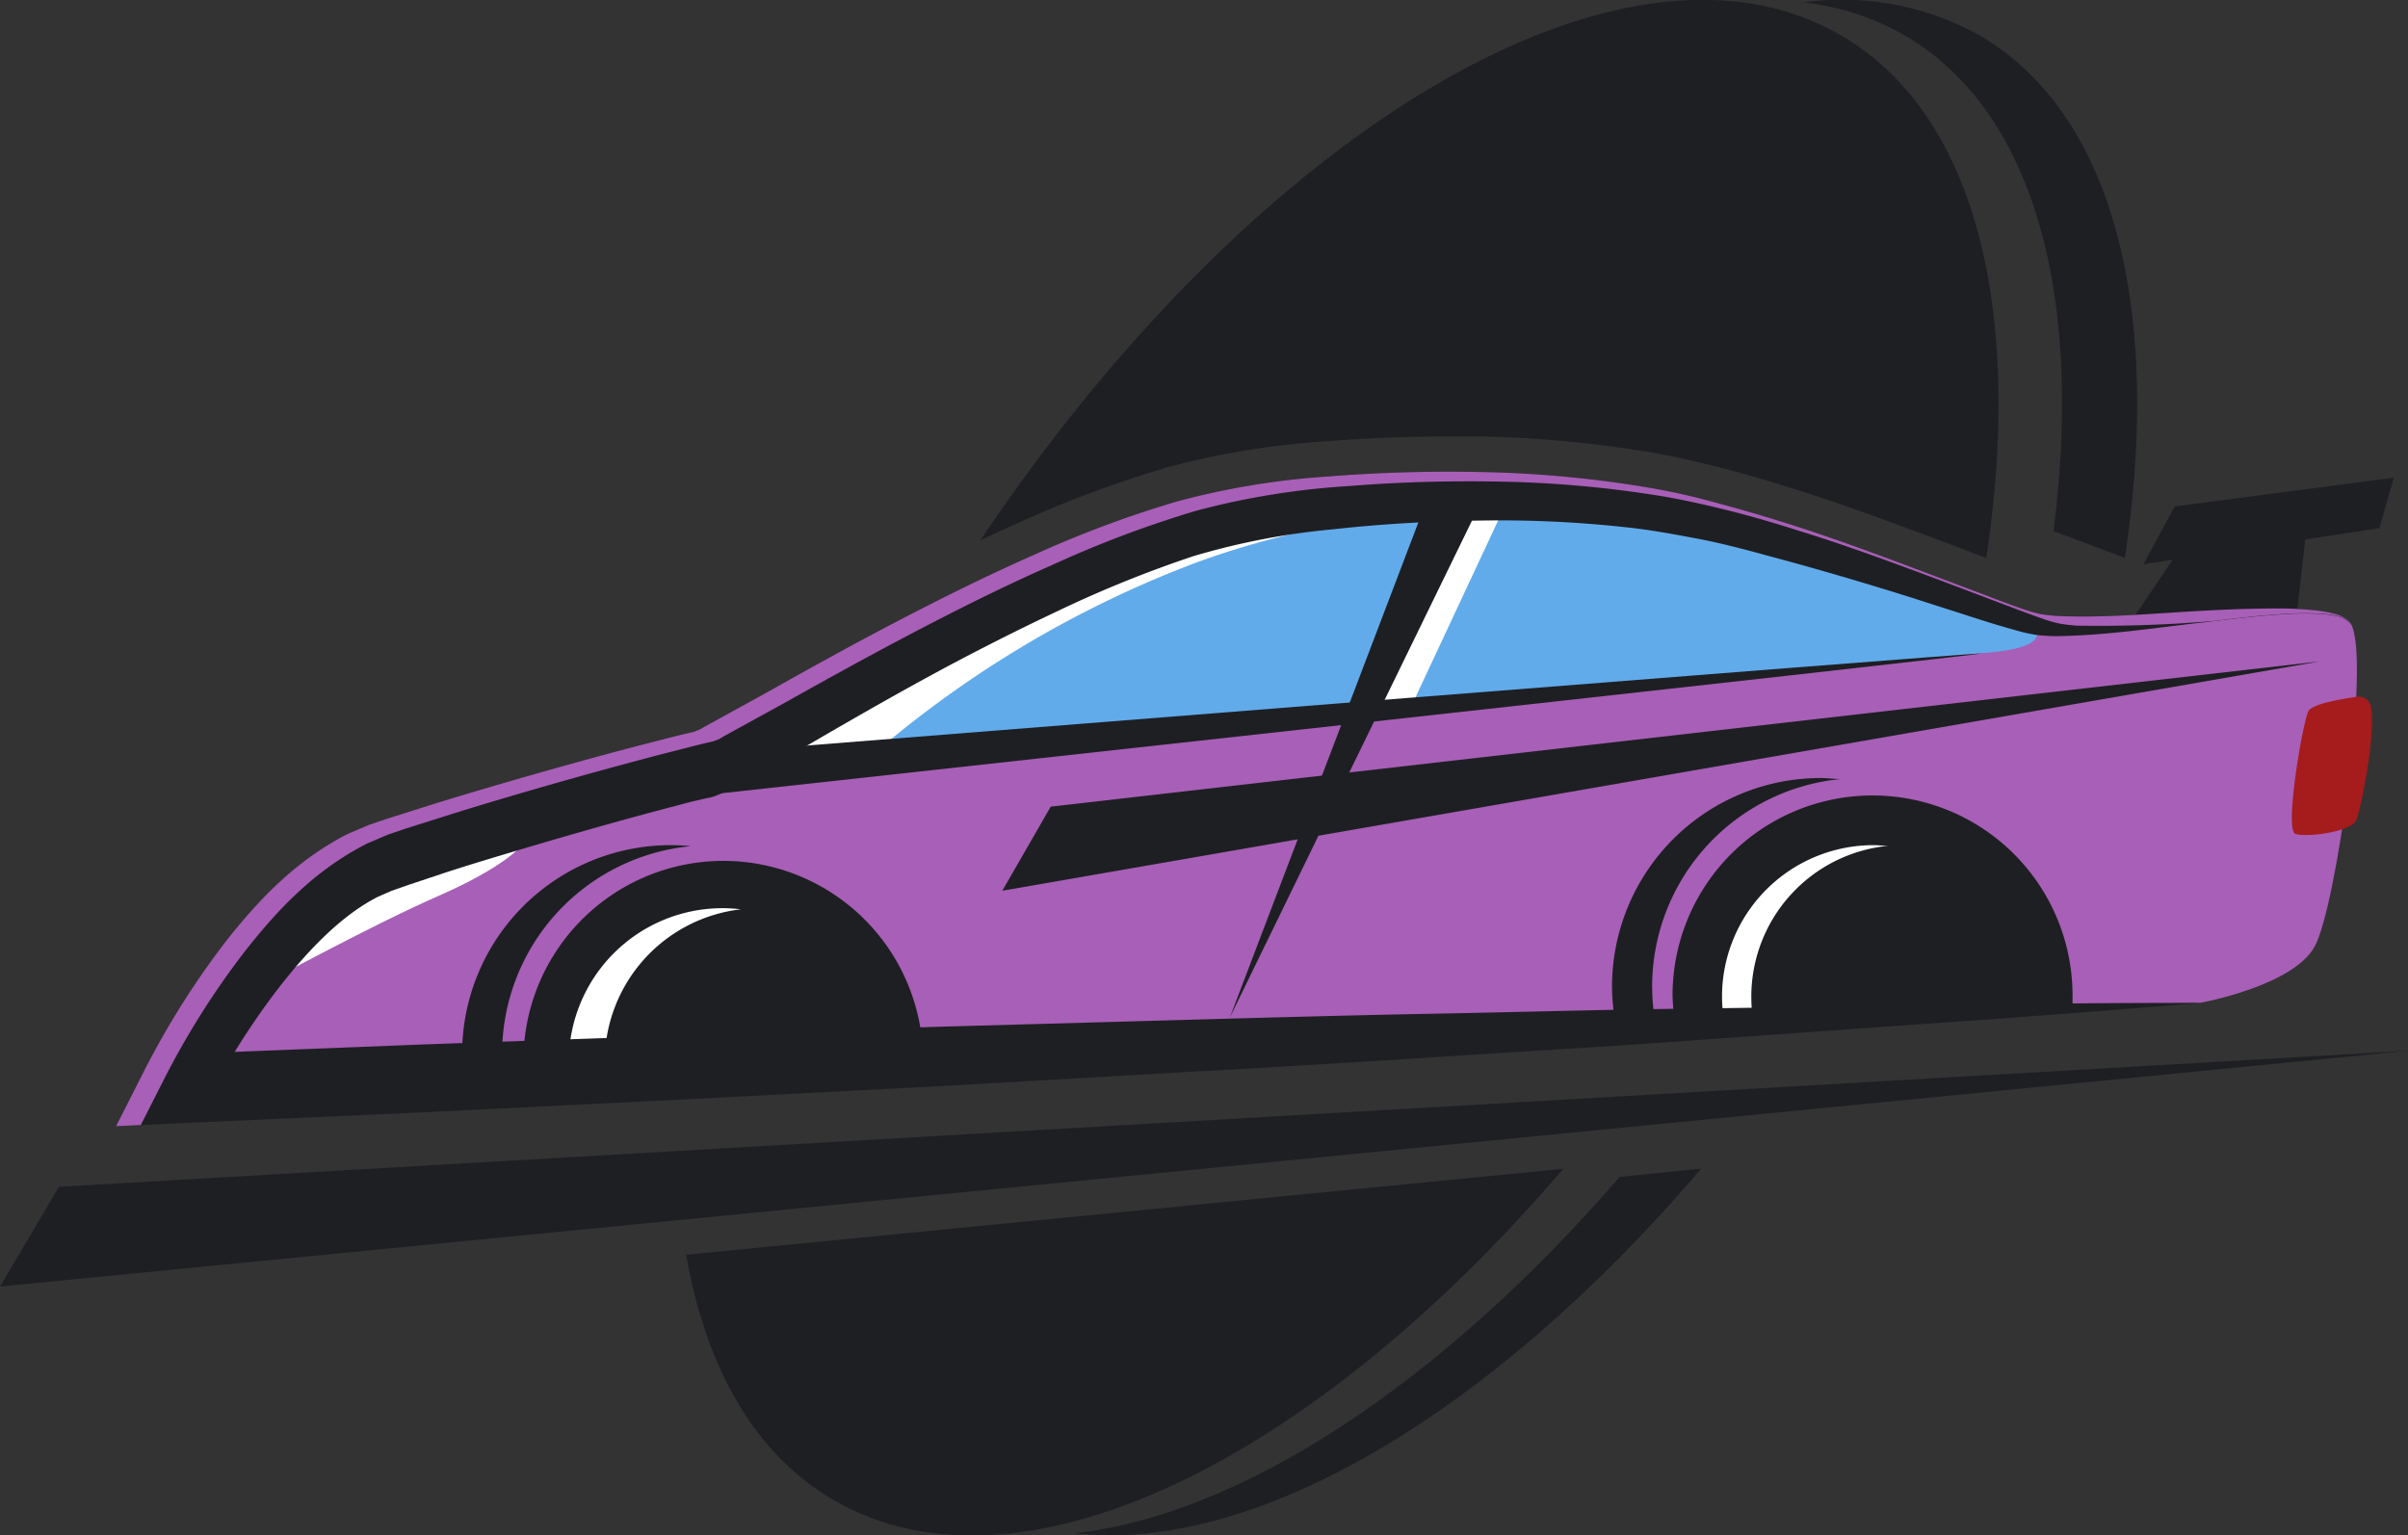
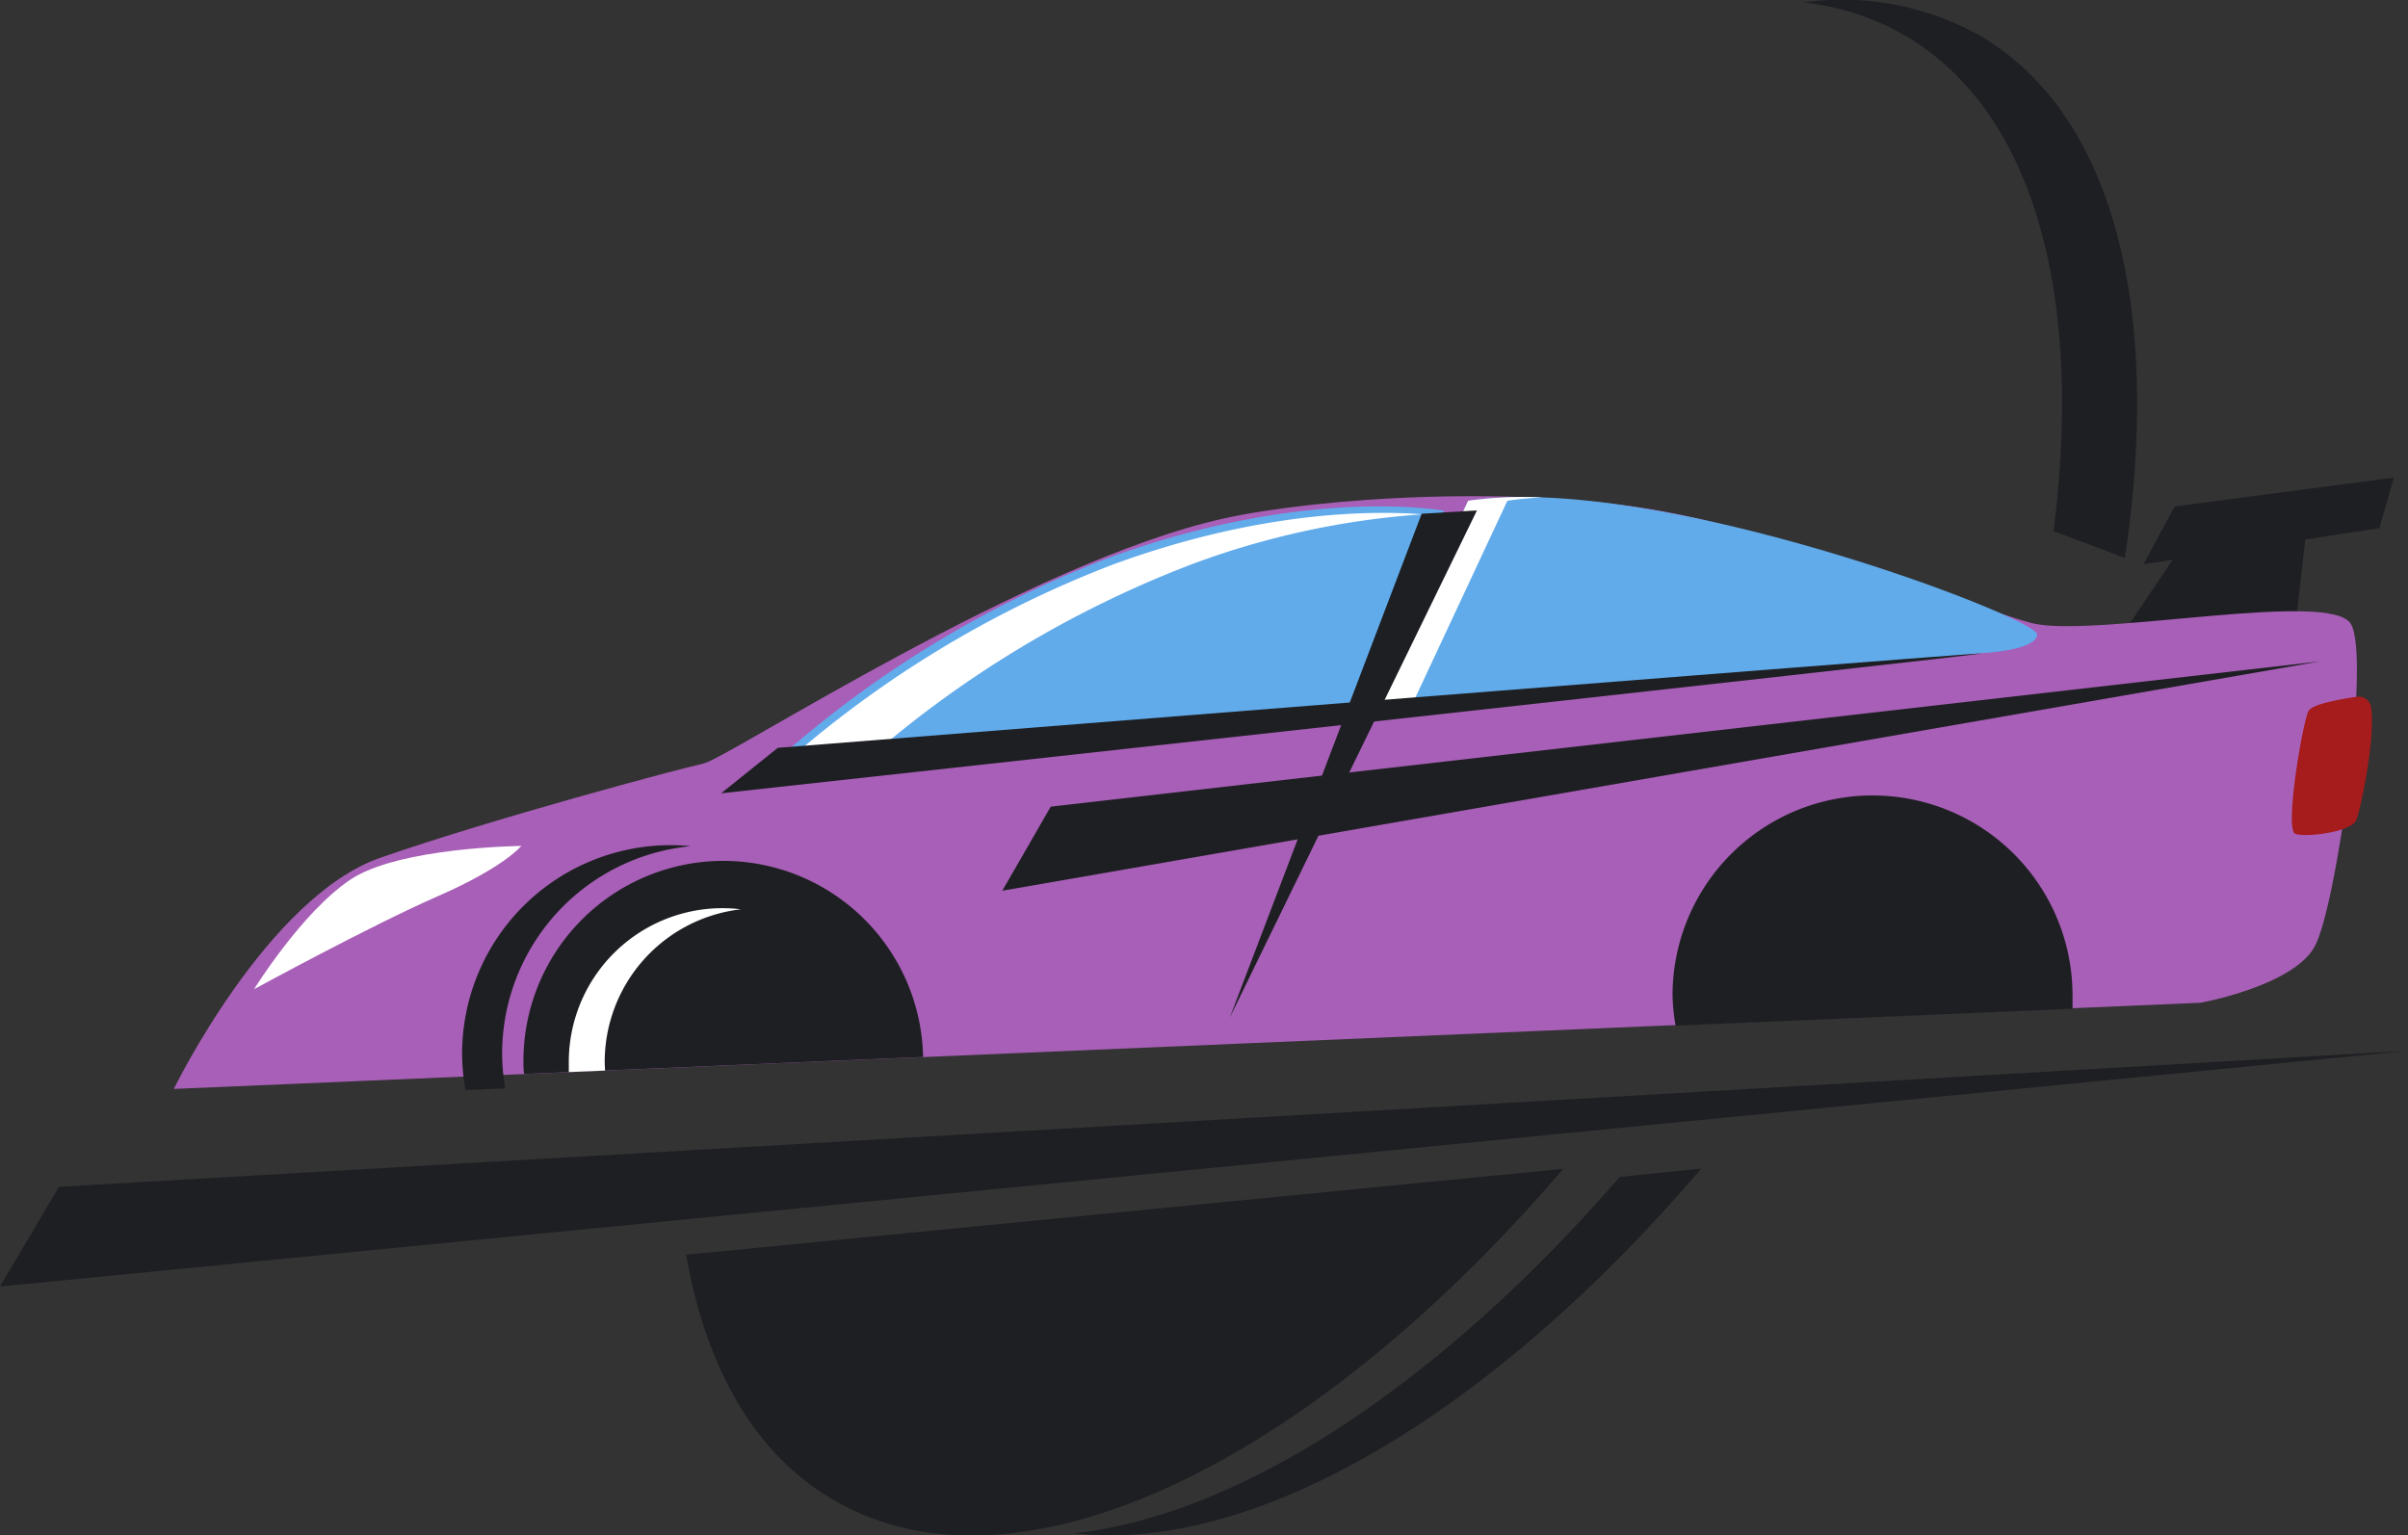
<svg xmlns="http://www.w3.org/2000/svg" viewBox="0 0 211.25 134.73">
  <rect x="0" y="0" width="211.25" height="134.73" fill="#333333" stroke="none" />
  <defs>
    <style>.cls-1{fill:#1e1f23;}.cls-2{fill:#a85fb7;}.cls-3{fill:#fff;}.cls-4{fill:#61abeb;}.cls-5{fill:#a61b1c;}</style>
  </defs>
  <g id="Слой_2" data-name="Слой 2">
    <g id="OBJECTS">
      <polygon class="cls-1" points="185.92 56.06 192.05 46.98 202.4 45.92 201.34 55.21 185.92 56.06" />
      <polygon class="cls-1" points="190.78 44.44 210.01 41.91 208.74 46.34 188.04 49.51 190.78 44.44" />
      <path class="cls-2" d="M15.25,95.55s8.2-16.84,18.13-20.29S59.55,67.47,61.71,67,90.23,49.3,107.34,45.5c8-1.78,26.16-3.14,39.63-.42,12.14,2.45,28.79,9.16,31.65,9.68,6,1.07,25.9-3,27.63,0s-1.26,24.86-3.2,28.32-10,4.91-10,4.91Z" />
      <path class="cls-1" d="M63.47,75.54A17.55,17.55,0,0,0,45.92,93.09c0,.39,0,.77.06,1.15l35-1.49A17.54,17.54,0,0,0,63.47,75.54Z" />
      <path class="cls-3" d="M53.05,93.19A13.49,13.49,0,0,1,65,79.79a14.17,14.17,0,0,0-1.6-.1,13.49,13.49,0,0,0-13.5,13.5c0,.3,0,.59,0,.88l3.18-.13C53.07,93.69,53.05,93.44,53.05,93.19Z" />
      <path class="cls-1" d="M164.28,69.8a17.54,17.54,0,0,0-17.55,17.54A17.23,17.23,0,0,0,147,90l34.82-1.48c0-.37,0-.75,0-1.13A17.54,17.54,0,0,0,164.28,69.8Z" />
-       <path class="cls-3" d="M153.64,87.45a13.3,13.3,0,0,1,12-13.23c-.42,0-.85-.06-1.28-.06a13.29,13.29,0,0,0-13.29,13.29,12.76,12.76,0,0,0,.22,2.32l2.53-.11A13.45,13.45,0,0,1,153.64,87.45Z" />
-       <path class="cls-1" d="M144.94,86.58a18.3,18.3,0,0,1,16.54-18.22c-.58,0-1.16-.09-1.75-.09a18.31,18.31,0,0,0-18.31,18.31,18.64,18.64,0,0,0,.3,3.19l3.48-.15A19.09,19.09,0,0,1,144.94,86.58Z" />
      <path class="cls-1" d="M44.05,92.46A18.3,18.3,0,0,1,60.6,74.25a17,17,0,0,0-1.76-.09,18.3,18.3,0,0,0-18.3,18.3,17.69,17.69,0,0,0,.3,3.19l3.48-.15A19,19,0,0,1,44.05,92.46Z" />
      <path class="cls-3" d="M45.73,74.23s-1.46,1.85-7.32,4.41S22.29,86.8,22.29,86.8s4.15-6.71,8.41-9.59S45.73,74.23,45.73,74.23Z" />
      <polygon class="cls-1" points="92.18 70.78 87.93 78.16 203.49 58.04 92.18 70.78" />
      <path class="cls-4" d="M128.8,43.94l-8.59,18.37,53.57-5s4.88-.19,4.94-1.64S145.33,41.42,128.8,43.94Z" />
      <path class="cls-3" d="M132.24,43.94a29.29,29.29,0,0,1,3.08-.29,34.9,34.9,0,0,0-6.52.29l-8.59,18.37L123.8,62Z" />
      <path class="cls-4" d="M67.35,67.41l51.67-5,7.67-17.59s-11.9-2.25-29.35,4.1A94.83,94.83,0,0,0,67.35,67.41Z" />
      <path class="cls-3" d="M104.61,49.49a72.15,72.15,0,0,1,20.15-4.36c-4.26-.33-14.11-.34-27,4.36a94.86,94.86,0,0,0-30,18.45l7.68-.74A94.71,94.71,0,0,1,104.61,49.49Z" />
-       <path class="cls-1" d="M204.89,53.89a9.94,9.94,0,0,0-1.61-.31,30.06,30.06,0,0,0-3.28-.19c-2.19,0-4.37.07-6.55.19-4.34.23-8.72.66-12.94.47a13.34,13.34,0,0,1-1.52-.17,12.34,12.34,0,0,1-1.44-.41c-1-.34-2-.72-3-1.1l-6.11-2.31c-4.08-1.53-8.18-3.06-12.38-4.35-2.09-.66-4.21-1.25-6.39-1.83s-4.35-1-6.52-1.33a98.72,98.72,0,0,0-13.26-1.13q-6.63-.14-13.26.38A68.17,68.17,0,0,0,103.26,44a95.87,95.87,0,0,0-12.54,4.68c-4.06,1.79-8,3.75-11.9,5.78s-7.73,4.15-11.53,6.29l-5.45,3c-.16.08-.25.16-.46.26l-.38.15-.14.06c-.6.13-1.08.25-1.61.38l-3.2.82c-4.24,1.11-8.45,2.29-12.66,3.52-2.1.62-4.2,1.24-6.3,1.91l-3.16,1-1.57.53-1.83.78c-4.65,2.37-7.91,5.88-10.74,9.47a72.91,72.91,0,0,0-7.27,11.58l-2.34,4.61,5.2-.24,22.23-1,22.22-1.1,22.22-1.15,22.21-1.27q11.11-.61,22.22-1.33c7.4-.49,14.81-.9,22.21-1.45l22.2-1.58c7.4-.5,14.8-1.09,22.19-1.7-7.42,0-14.84.06-22.26.19l-22.25.31c-7.42.08-14.84.3-22.25.44s-14.84.34-22.25.55l-22.24.62-22.24.75-22.24.78-16.76.66a64,64,0,0,1,4.05-5.86c2.52-3.2,5.41-6.19,8.56-7.77l1.17-.51,1.52-.53,3-1c2-.66,4.11-1.29,6.18-1.91,4.13-1.24,8.3-2.43,12.47-3.55l3.11-.82L62.16,70l.08,0h0l.4-.11.19-.08.38-.15,1-.47c.75-.38,1.18-.63,1.66-.9l1.44-.83,2.83-1.65c3.75-2.19,7.49-4.35,11.27-6.41s7.6-4,11.48-5.83A103.21,103.21,0,0,1,104.7,48.8,63,63,0,0,1,117,46.44c4.25-.47,8.53-.71,12.81-.76a100.65,100.65,0,0,1,12.77.58c2.14.22,4.13.59,6.3,1s4.15.94,6.23,1.51c4.16,1.11,8.32,2.33,12.46,3.63l6.23,2c1,.32,2.08.64,3.16.94a13.81,13.81,0,0,0,1.73.38,16.41,16.41,0,0,0,1.73.1c4.48-.06,8.76-.75,13.09-1.23,2.16-.26,4.31-.53,6.47-.67a27,27,0,0,1,3.24-.07,9.68,9.68,0,0,1,1.61.18,2.21,2.21,0,0,1,1.39.75A2.31,2.31,0,0,0,204.89,53.89Z" />
-       <path class="cls-2" d="M14.21,95.06a71.33,71.33,0,0,1,7.27-11.58c2.83-3.6,6.09-7.11,10.74-9.47l1.83-.78,1.56-.53,3.17-1c2.1-.67,4.2-1.3,6.3-1.92q6.3-1.85,12.65-3.52l3.2-.82c.54-.13,1-.25,1.62-.38l.14-.05.38-.15c.2-.1.3-.19.46-.27l5.45-3c3.8-2.13,7.64-4.25,11.53-6.28s7.84-4,11.9-5.78A95.91,95.91,0,0,1,105,44.8a68.14,68.14,0,0,1,13.34-2.15c4.42-.36,8.84-.47,13.26-.39a98.43,98.43,0,0,1,13.25,1.13c2.18.32,4.46.83,6.53,1.34s4.3,1.16,6.39,1.83c4.2,1.29,8.3,2.82,12.38,4.34l6.11,2.31c1,.38,2,.76,3,1.1a10.25,10.25,0,0,0,1.44.41,13.12,13.12,0,0,0,1.52.18,119.91,119.91,0,0,0,12.22-.43c1.86-.23,3.73-.45,5.59-.57a27,27,0,0,1,3.24-.07,9.68,9.68,0,0,1,1.61.18,2.4,2.4,0,0,1,1.29.64h0a2.48,2.48,0,0,0-1.27-.76,9.94,9.94,0,0,0-1.61-.31,30.06,30.06,0,0,0-3.28-.19c-2.19,0-4.37.07-6.55.19-4.34.23-8.72.66-12.94.47a13.34,13.34,0,0,1-1.52-.17,12.34,12.34,0,0,1-1.44-.41c-1-.34-2-.72-3-1.1l-6.11-2.31c-4.08-1.53-8.18-3.06-12.38-4.35-2.09-.66-4.21-1.25-6.39-1.83s-4.35-1-6.52-1.33a98.72,98.72,0,0,0-13.26-1.13q-6.63-.14-13.26.38A68.17,68.17,0,0,0,103.26,44a95.87,95.87,0,0,0-12.54,4.68c-4.06,1.79-8,3.75-11.9,5.78s-7.73,4.15-11.53,6.29l-5.45,3c-.16.08-.25.16-.46.26l-.38.15-.14.06c-.6.13-1.08.25-1.61.38l-3.2.82c-4.24,1.11-8.45,2.29-12.66,3.52-2.1.62-4.2,1.24-6.3,1.91l-3.16,1-1.57.53-1.83.78c-4.65,2.37-7.91,5.88-10.74,9.47a72.91,72.91,0,0,0-7.27,11.58l-2.34,4.61,2.17-.1Z" />
      <path class="cls-1" d="M60.19,110.1c1.74,9.91,6,17.52,13,21.56,16.15,9.35,41.85-3.27,63.95-29.1Z" />
-       <path class="cls-1" d="M89.47,45.82a100.35,100.35,0,0,1,13-4.83,71.52,71.52,0,0,1,13.92-2.27c3.49-.28,7.13-.42,10.82-.42l2.76,0A102.18,102.18,0,0,1,143.6,39.5c2.37.34,4.87.92,6.78,1.39,2.59.67,4.66,1.27,6.58,1.88,4.27,1.31,8.47,2.88,12.53,4.39l4.76,1.8c3.26-21.55-.85-39-12.79-45.88C142.39-8,110,11.62,86,47.42,87.17,46.86,88.34,46.32,89.47,45.82Z" />
      <path class="cls-1" d="M142.1,103.27c-15.77,18.2-33.29,29.68-47.85,31.27,15.8,1.83,36.66-10.5,55-32Z" />
      <path class="cls-1" d="M173.62,3.08A24.83,24.83,0,0,0,158.18.21a22.76,22.76,0,0,1,8.87,2.87c11.5,6.66,15.72,23.07,13.1,43.52l1.5.56,4.76,1.8C189.67,27.41,185.56,10,173.62,3.08Z" />
      <polygon class="cls-1" points="5.17 104.14 211.25 92.2 0 112.89 5.17 104.14" />
      <path class="cls-1" d="M63.26,69.61S175.2,57.34,173.78,57.34,68.24,65.62,68.24,65.62Z" />
      <polygon class="cls-1" points="124.72 45.08 107.89 89.29 129.57 44.79 124.72 45.08" />
      <path class="cls-5" d="M208,62a1.1,1.1,0,0,0-1.25-.86c-1.3.19-3.85.62-4.22,1.23-.49.83-2.15,10.47-1.16,10.8s4.82-.17,5.32-1.16C207.08,71.18,208.44,64.59,208,62Z" />
    </g>
  </g>
</svg>